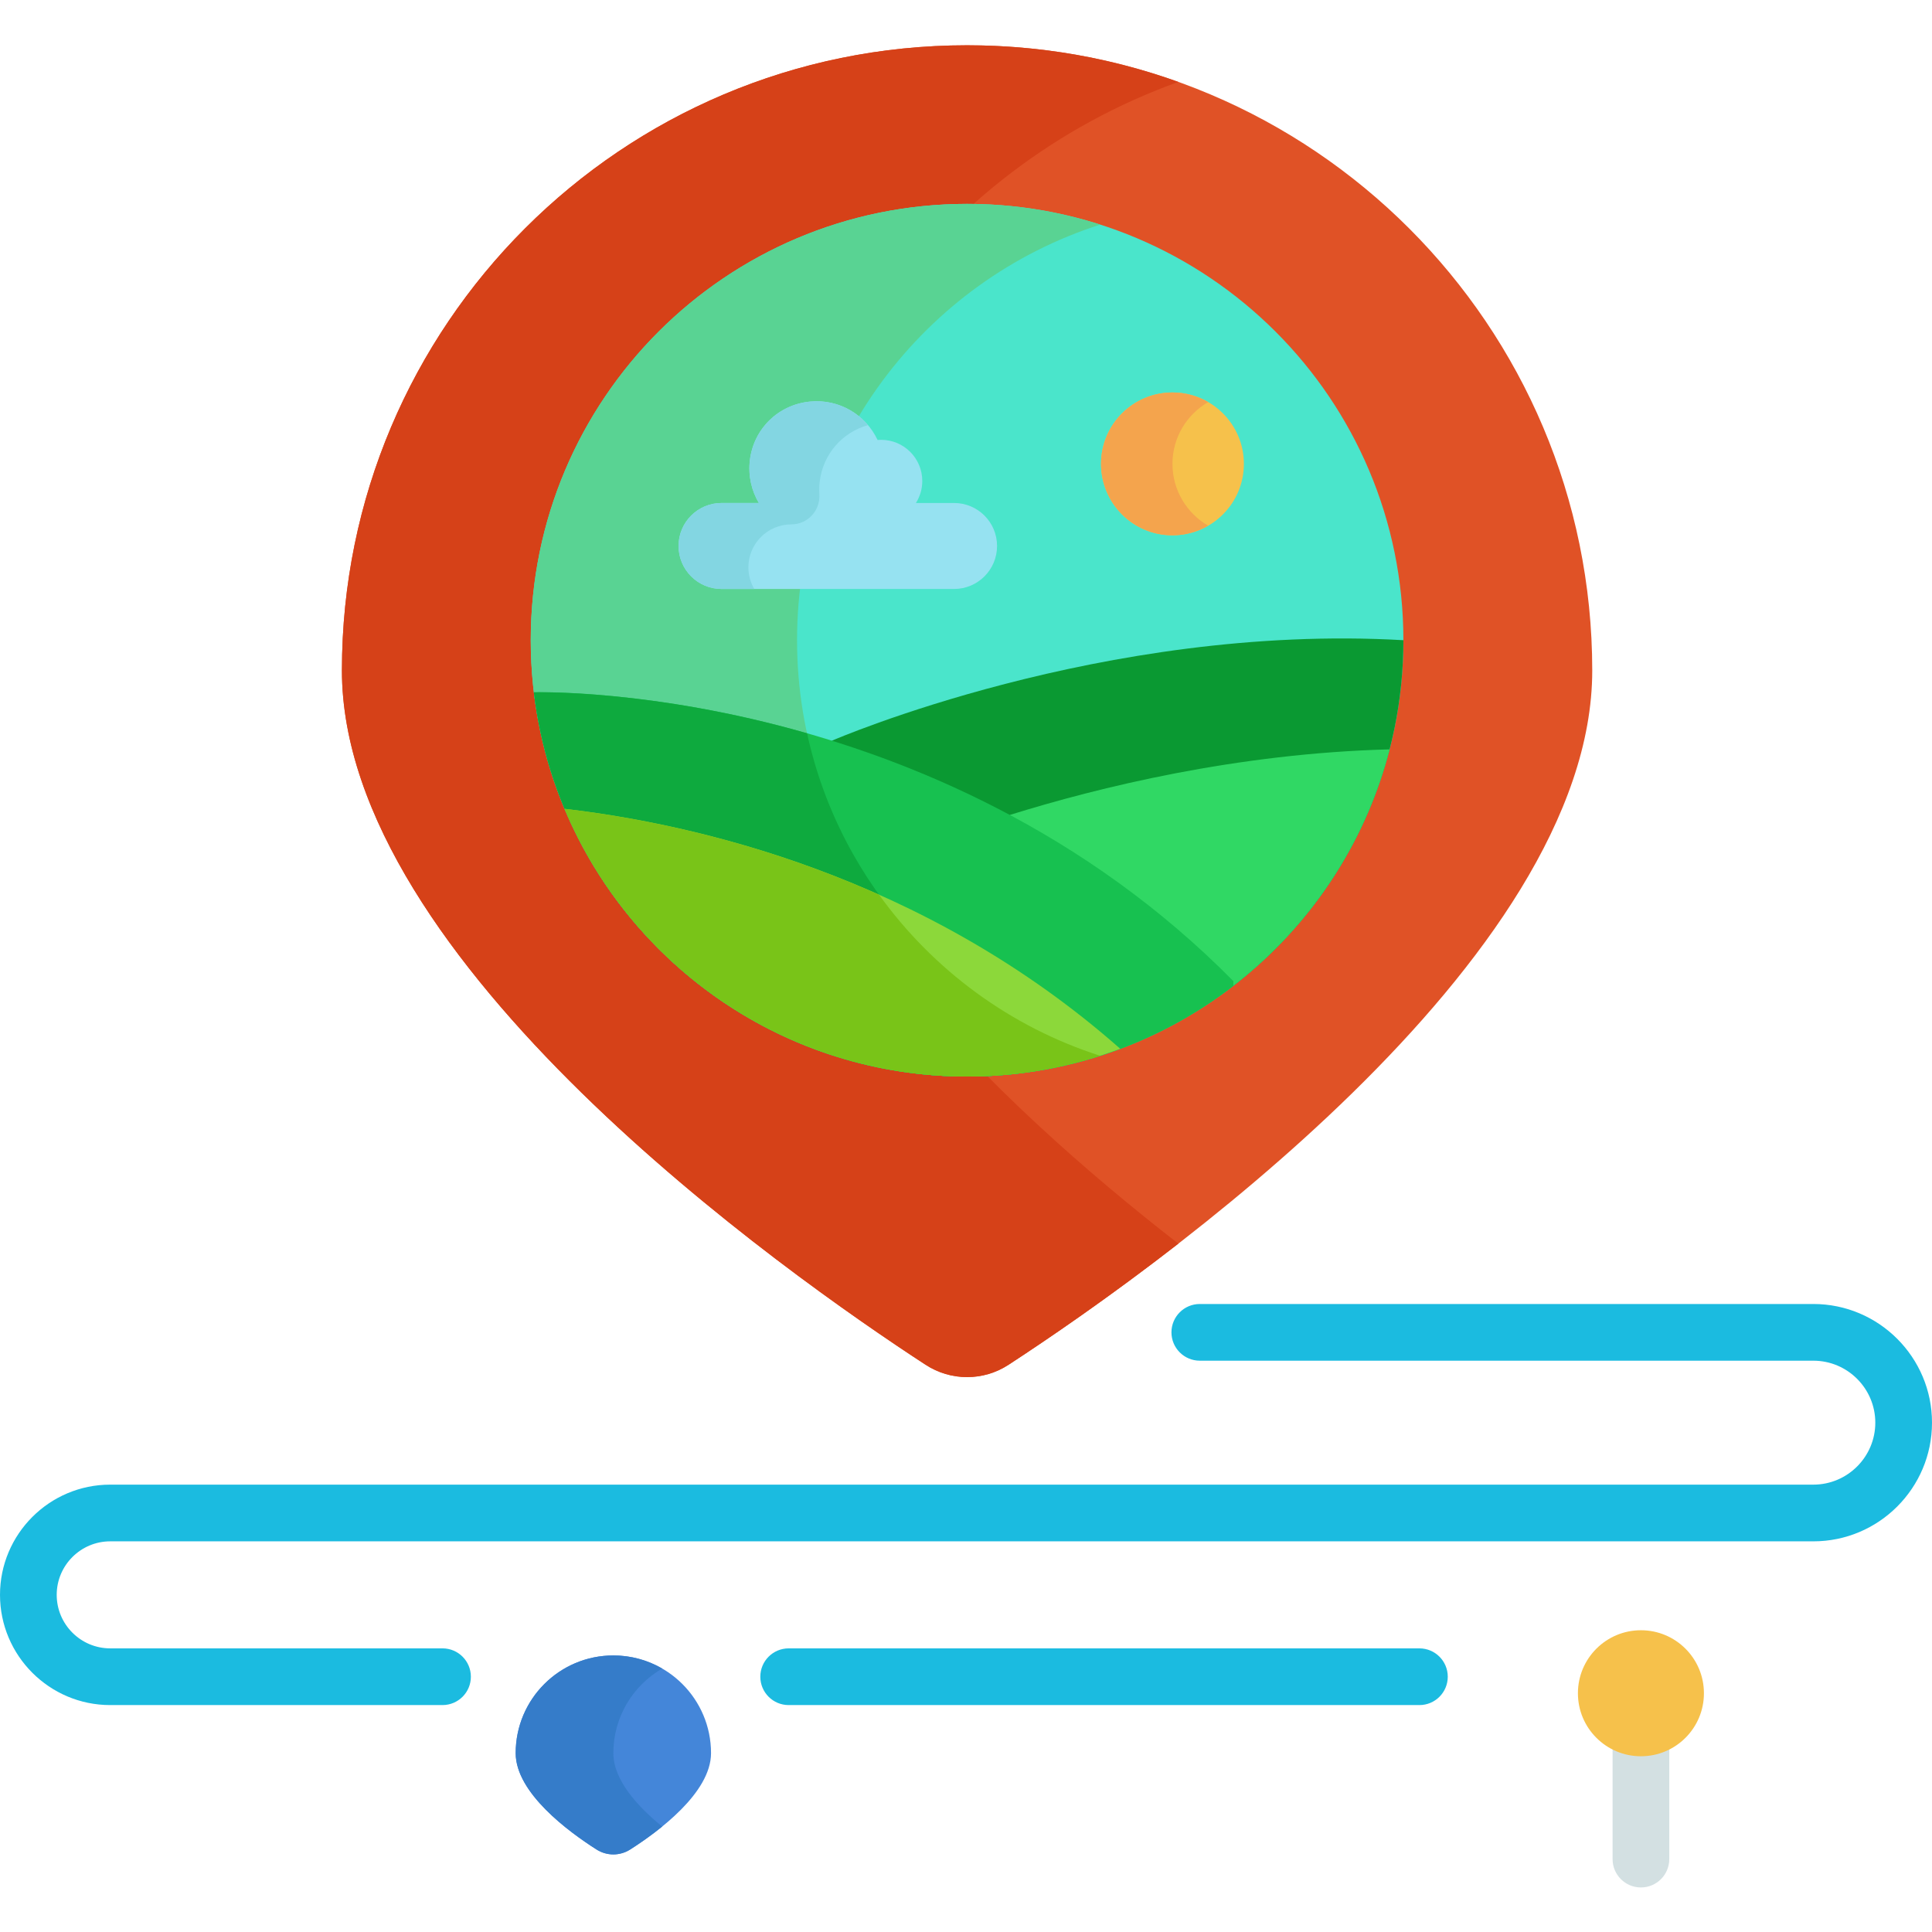
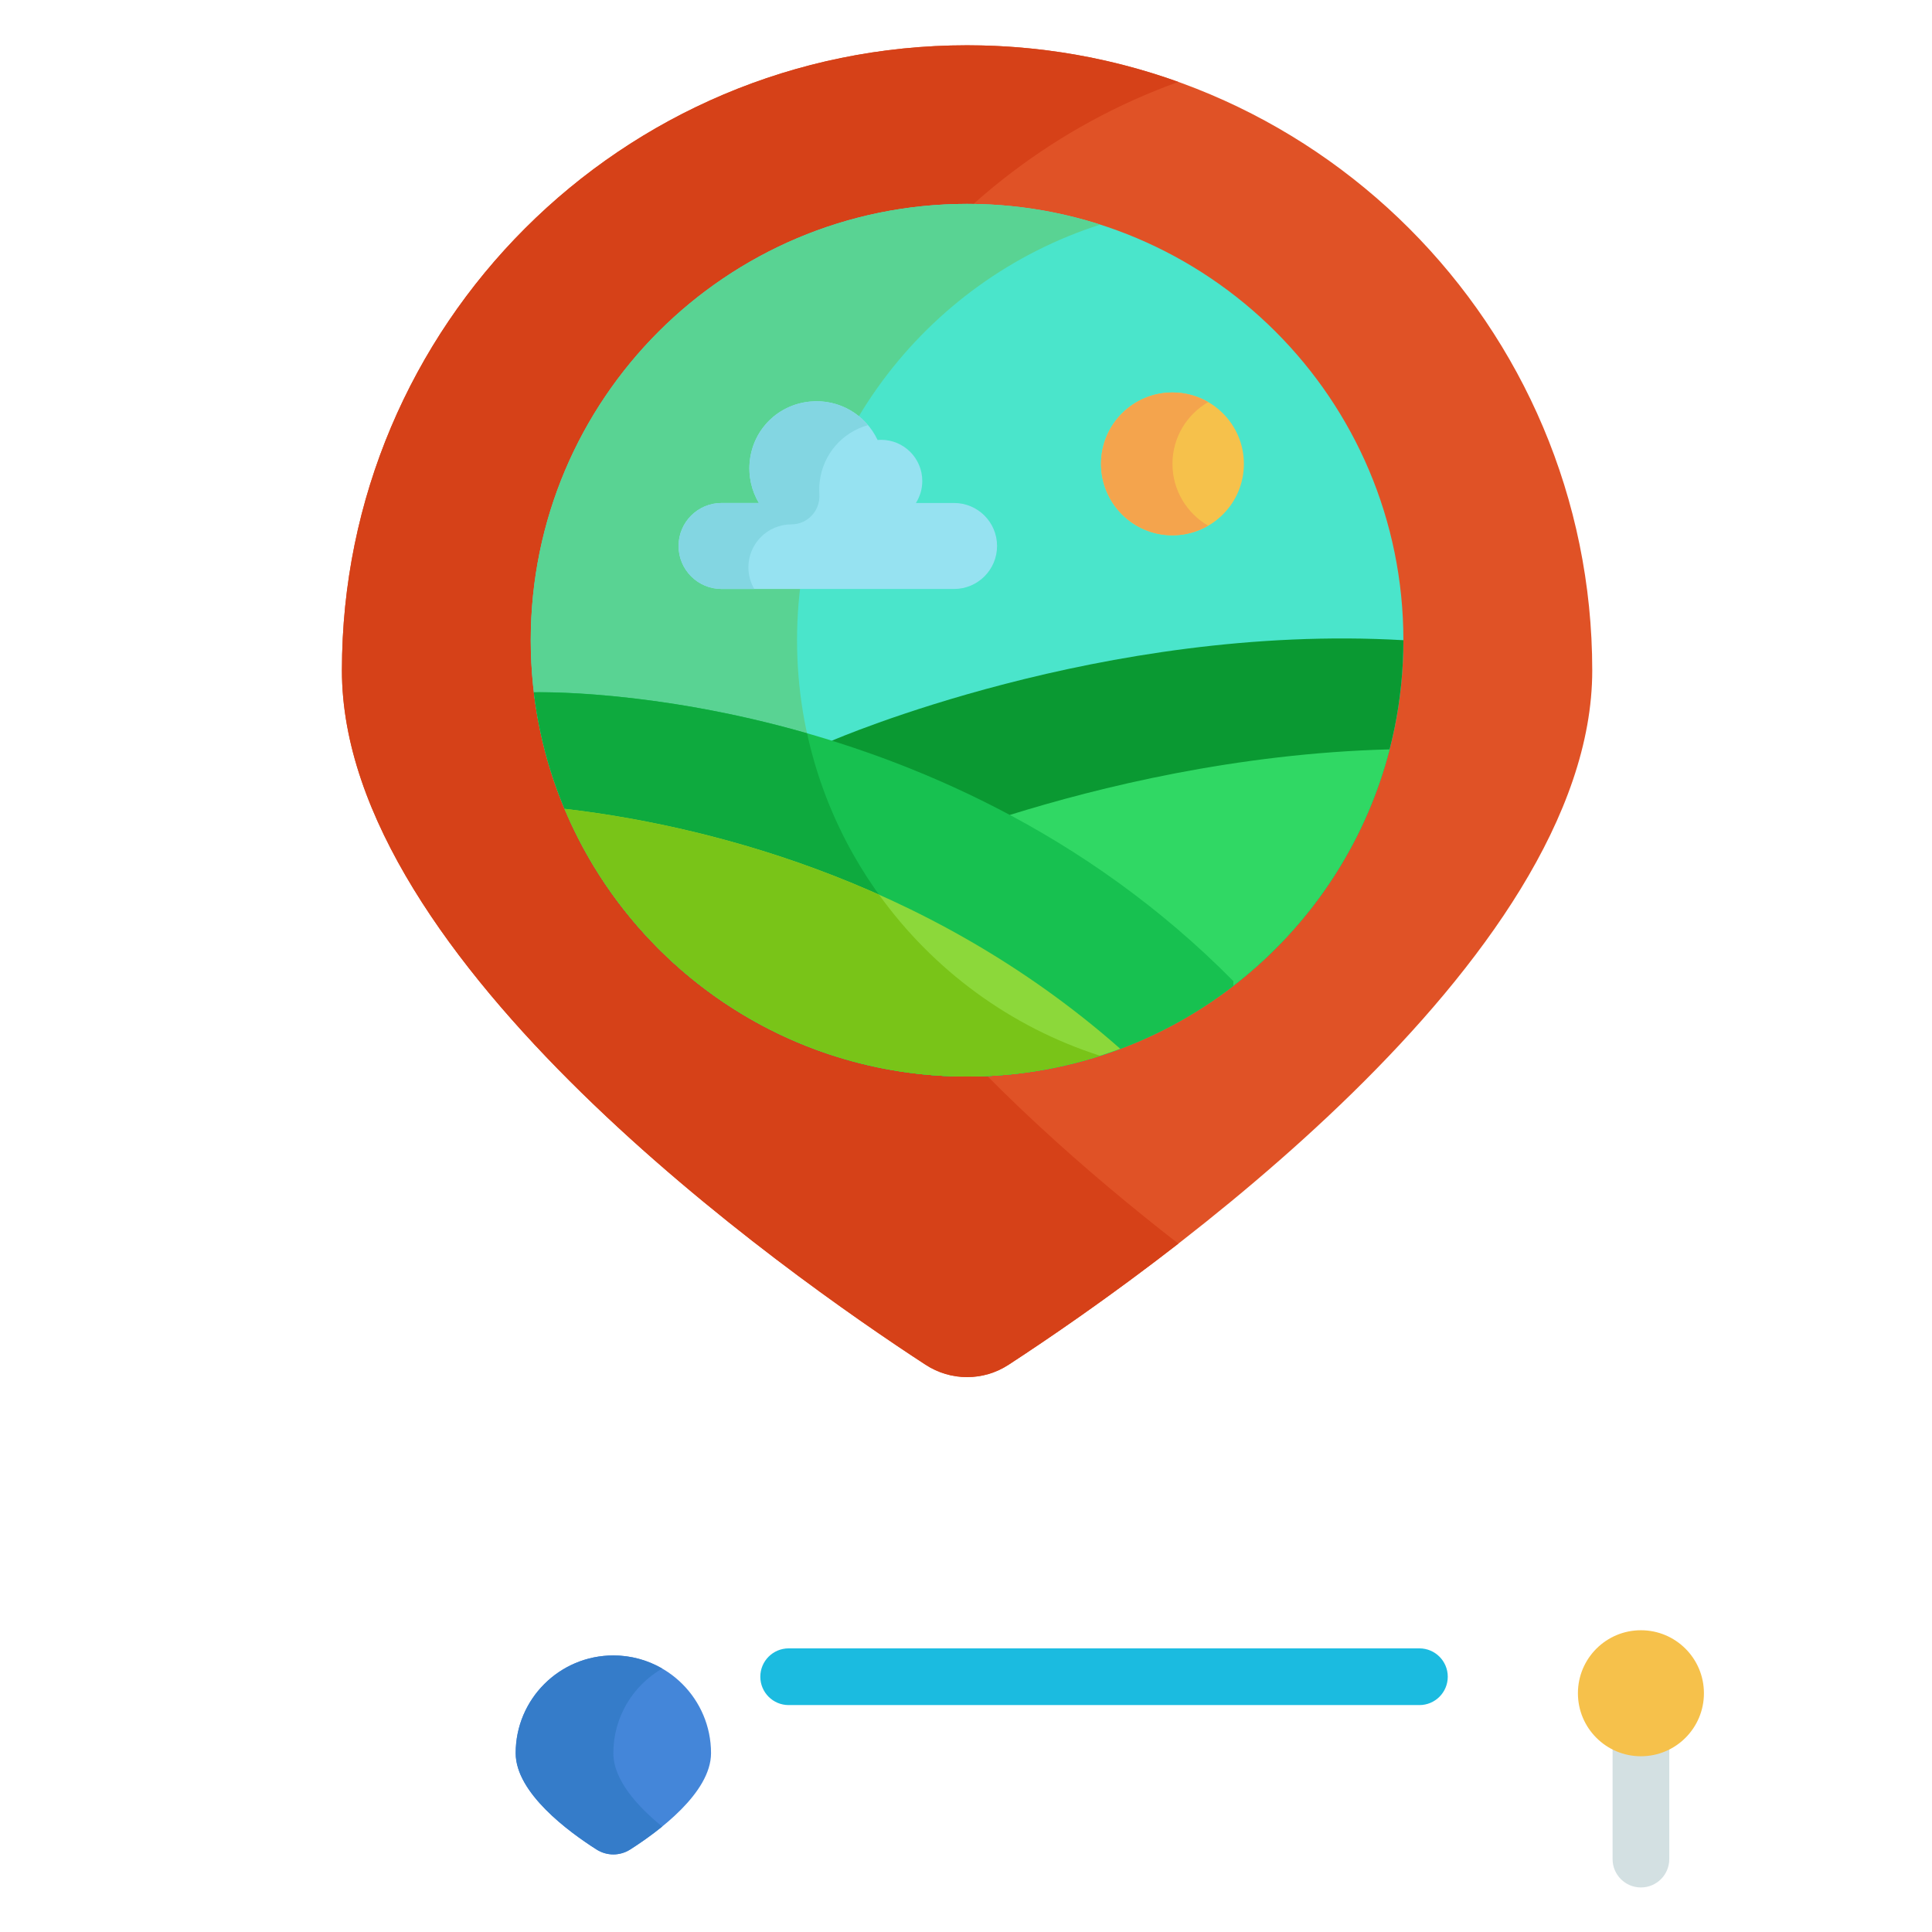
<svg xmlns="http://www.w3.org/2000/svg" height="512pt" viewBox="0 -12 512 512" width="512pt">
  <path d="m256.285 0c91.496 0 165.676 74.176 165.676 165.676 0 77.121-117.691 159.891-154.688 184.004-6.68 4.359-15.297 4.359-21.977 0-36.992-24.113-154.684-106.883-154.684-184.004 0-91.5 74.176-165.676 165.672-165.676zm0 0" fill="#e05226" />
  <path d="m202.59 165.676c0-71.848 45.742-133.004 109.688-155.965-17.492-6.281-36.34-9.711-55.992-9.711-91.496 0-165.672 74.176-165.672 165.676 0 77.121 117.691 159.891 154.684 184.004 6.684 4.359 15.297 4.359 21.977 0 10.23-6.668 26.629-17.824 45.004-32.098-48.082-37.359-109.688-96.109-109.688-151.906zm0 0" fill="#d64118" />
  <path d="m371.914 157.66c0 63.859-51.77 115.629-115.629 115.629s-115.629-51.77-115.629-115.629 51.77-115.629 115.629-115.629 115.629 51.77 115.629 115.629zm0 0" fill="#4ae5cb" />
-   <path d="m211.227 157.66c0-51.555 33.742-95.219 80.344-110.137-11.125-3.562-22.98-5.492-35.285-5.492-63.859 0-115.629 51.77-115.629 115.629s51.77 115.629 115.629 115.629c12.309 0 24.16-1.93 35.285-5.492-46.602-14.918-80.344-58.582-80.344-110.137zm0 0" fill="#59d393" />
+   <path d="m211.227 157.66c0-51.555 33.742-95.219 80.344-110.137-11.125-3.562-22.98-5.492-35.285-5.492-63.859 0-115.629 51.77-115.629 115.629s51.77 115.629 115.629 115.629c12.309 0 24.16-1.93 35.285-5.492-46.602-14.918-80.344-58.582-80.344-110.137m0 0" fill="#59d393" />
  <path d="m220.453 184.297v83.324c11.285 3.676 23.324 5.668 35.832 5.668 63.859 0 115.629-51.77 115.629-115.629-79.578-4.598-151.461 26.637-151.461 26.637zm0 0" fill="#0a9932" />
  <path d="m267.613 272.734c48.801-4.746 88.719-39.824 100.652-86.145-40.527 1.047-77.145 10.051-100.652 17.379zm0 0" fill="#30d864" />
  <path d="m141.48 171.465c6.824 57.352 55.617 101.824 114.805 101.824 26.57 0 51.043-8.969 70.57-24.035v-1.25c-78.75-79.703-185.285-76.543-185.375-76.539zm0 0" fill="#17c150" />
  <path d="m141.48 171.465c6.824 57.352 55.617 101.824 114.805 101.824 12.301 0 24.141-1.945 35.254-5.5-38.93-12.477-68.863-45.023-77.656-85.461-41.125-11.785-72.355-10.863-72.402-10.863zm0 0" fill="#0eaa3e" />
  <path d="m149.621 202.348c17.473 41.668 58.648 70.941 106.664 70.941 14.289 0 27.961-2.613 40.594-7.355-52.312-46.125-113.375-59.66-147.258-63.586zm0 0" fill="#8cd83a" />
  <path d="m232.953 225.102c-32.418-14.477-62.844-20.379-83.332-22.754 17.473 41.668 58.648 70.941 106.664 70.941 12.297 0 24.137-1.941 35.25-5.504-23.828-7.637-44.277-22.801-58.582-42.684zm0 0" fill="#79c418" />
  <path d="m260.895 124.633c2.062 2.066 3.336 4.91 3.336 8.055 0 6.289-5.102 11.398-11.391 11.398h-61.617c-3.152 0-6-1.281-8.062-3.344s-3.336-4.91-3.336-8.055c0-6.289 5.098-11.391 11.398-11.391h9.887c-1.941-3.266-2.883-7.191-2.383-11.359 1.012-8.305 7.504-14.652 15.828-15.504 7.922-.805 14.914 3.574 18.012 10.164.309-.027.621-.039.93-.039 6.031 0 10.918 4.879 10.918 10.91 0 2.145-.621 4.137-1.684 5.828h10.109c3.145 0 5.988 1.273 8.055 3.336zm0 0" fill="#96e2f1" />
  <path d="m198.332 138.352c0-6.293 5.102-11.391 11.402-11.391 4.324 0 7.684-3.676 7.406-7.992-.07-1.102-.043-2.223.094-3.367.887-7.262 5.965-13.031 12.793-14.934-3.637-4.305-9.266-6.863-15.473-6.238-8.324.852-14.816 7.203-15.828 15.508-.5 4.168.441 8.094 2.383 11.359h-9.887c-6.301 0-11.398 5.098-11.398 11.391 0 3.145 1.273 5.988 3.336 8.055 2.062 2.062 4.91 3.344 8.062 3.344h8.672c-.988-1.684-1.562-3.641-1.562-5.734zm0 0" fill="#83d6e2" />
  <path d="m310.707 92.008c10.461 0 18.934 8.473 18.934 18.922 0 10.457-8.473 18.934-18.934 18.934-10.445 0-18.922-8.477-18.922-18.934 0-10.449 8.477-18.922 18.922-18.922zm0 0" fill="#f6c14b" />
  <path d="m310.715 110.93c0-6.996 3.809-13.094 9.461-16.371-2.785-1.613-6.016-2.551-9.469-2.551-10.445 0-18.922 8.473-18.922 18.922 0 10.457 8.477 18.934 18.922 18.934 3.453 0 6.684-.941 9.469-2.555-5.648-3.273-9.461-9.375-9.461-16.379zm0 0" fill="#f4a44d" />
-   <path d="m117.27 439.863h-88.062c-16.105 0-29.207-13.105-29.207-29.211 0-16.102 13.102-29.207 29.207-29.207h451.344c9.055 0 16.422-7.367 16.422-16.422 0-9.059-7.367-16.426-16.422-16.426h-162.594c-4.148 0-7.512-3.363-7.512-7.512 0-4.148 3.363-7.512 7.512-7.512h162.594c17.34 0 31.449 14.105 31.449 31.449s-14.109 31.449-31.449 31.449h-451.344c-7.82 0-14.18 6.363-14.18 14.18 0 7.82 6.359 14.184 14.18 14.184h88.066c4.148 0 7.512 3.363 7.512 7.512 0 4.152-3.363 7.516-7.516 7.516zm0 0" fill="#1bbbe0" />
  <path d="m376.16 439.863h-167.156c-4.148 0-7.512-3.363-7.512-7.516 0-4.148 3.363-7.512 7.512-7.512h167.156c4.148 0 7.512 3.363 7.512 7.512 0 4.152-3.363 7.516-7.512 7.516zm0 0" fill="#1bbbe0" />
  <path d="m162.543 426.711c14.297 0 25.887 11.59 25.887 25.887 0 10.523-14.035 20.836-21.434 25.543-2.723 1.73-6.18 1.73-8.902 0-7.398-4.707-21.434-15.02-21.434-25.543 0-14.297 11.59-25.887 25.883-25.887zm0 0" fill="#4486d9" />
  <path d="m162.543 452.598c0-9.578 5.211-17.938 12.945-22.414-3.809-2.203-8.227-3.473-12.945-3.473-14.293 0-25.883 11.59-25.883 25.887 0 10.523 14.035 20.836 21.434 25.543 2.723 1.73 6.18 1.73 8.902 0 2.375-1.508 5.434-3.602 8.492-6.086-6.473-5.266-12.945-12.312-12.945-19.457zm0 0" fill="#357cc9" />
  <path d="m434.863 488.195c-4.148 0-7.512-3.363-7.512-7.512v-34.285c0-4.152 3.363-7.516 7.512-7.516 4.148 0 7.512 3.363 7.512 7.516v34.285c0 4.148-3.363 7.512-7.512 7.512zm0 0" fill="#d3e0e2" />
  <path d="m434.863 420.031c9.223 0 16.695 7.473 16.695 16.699 0 9.223-7.473 16.695-16.695 16.695-9.219 0-16.699-7.473-16.699-16.695 0-9.227 7.48-16.699 16.699-16.699zm0 0" fill="#f6c14b" />
</svg>